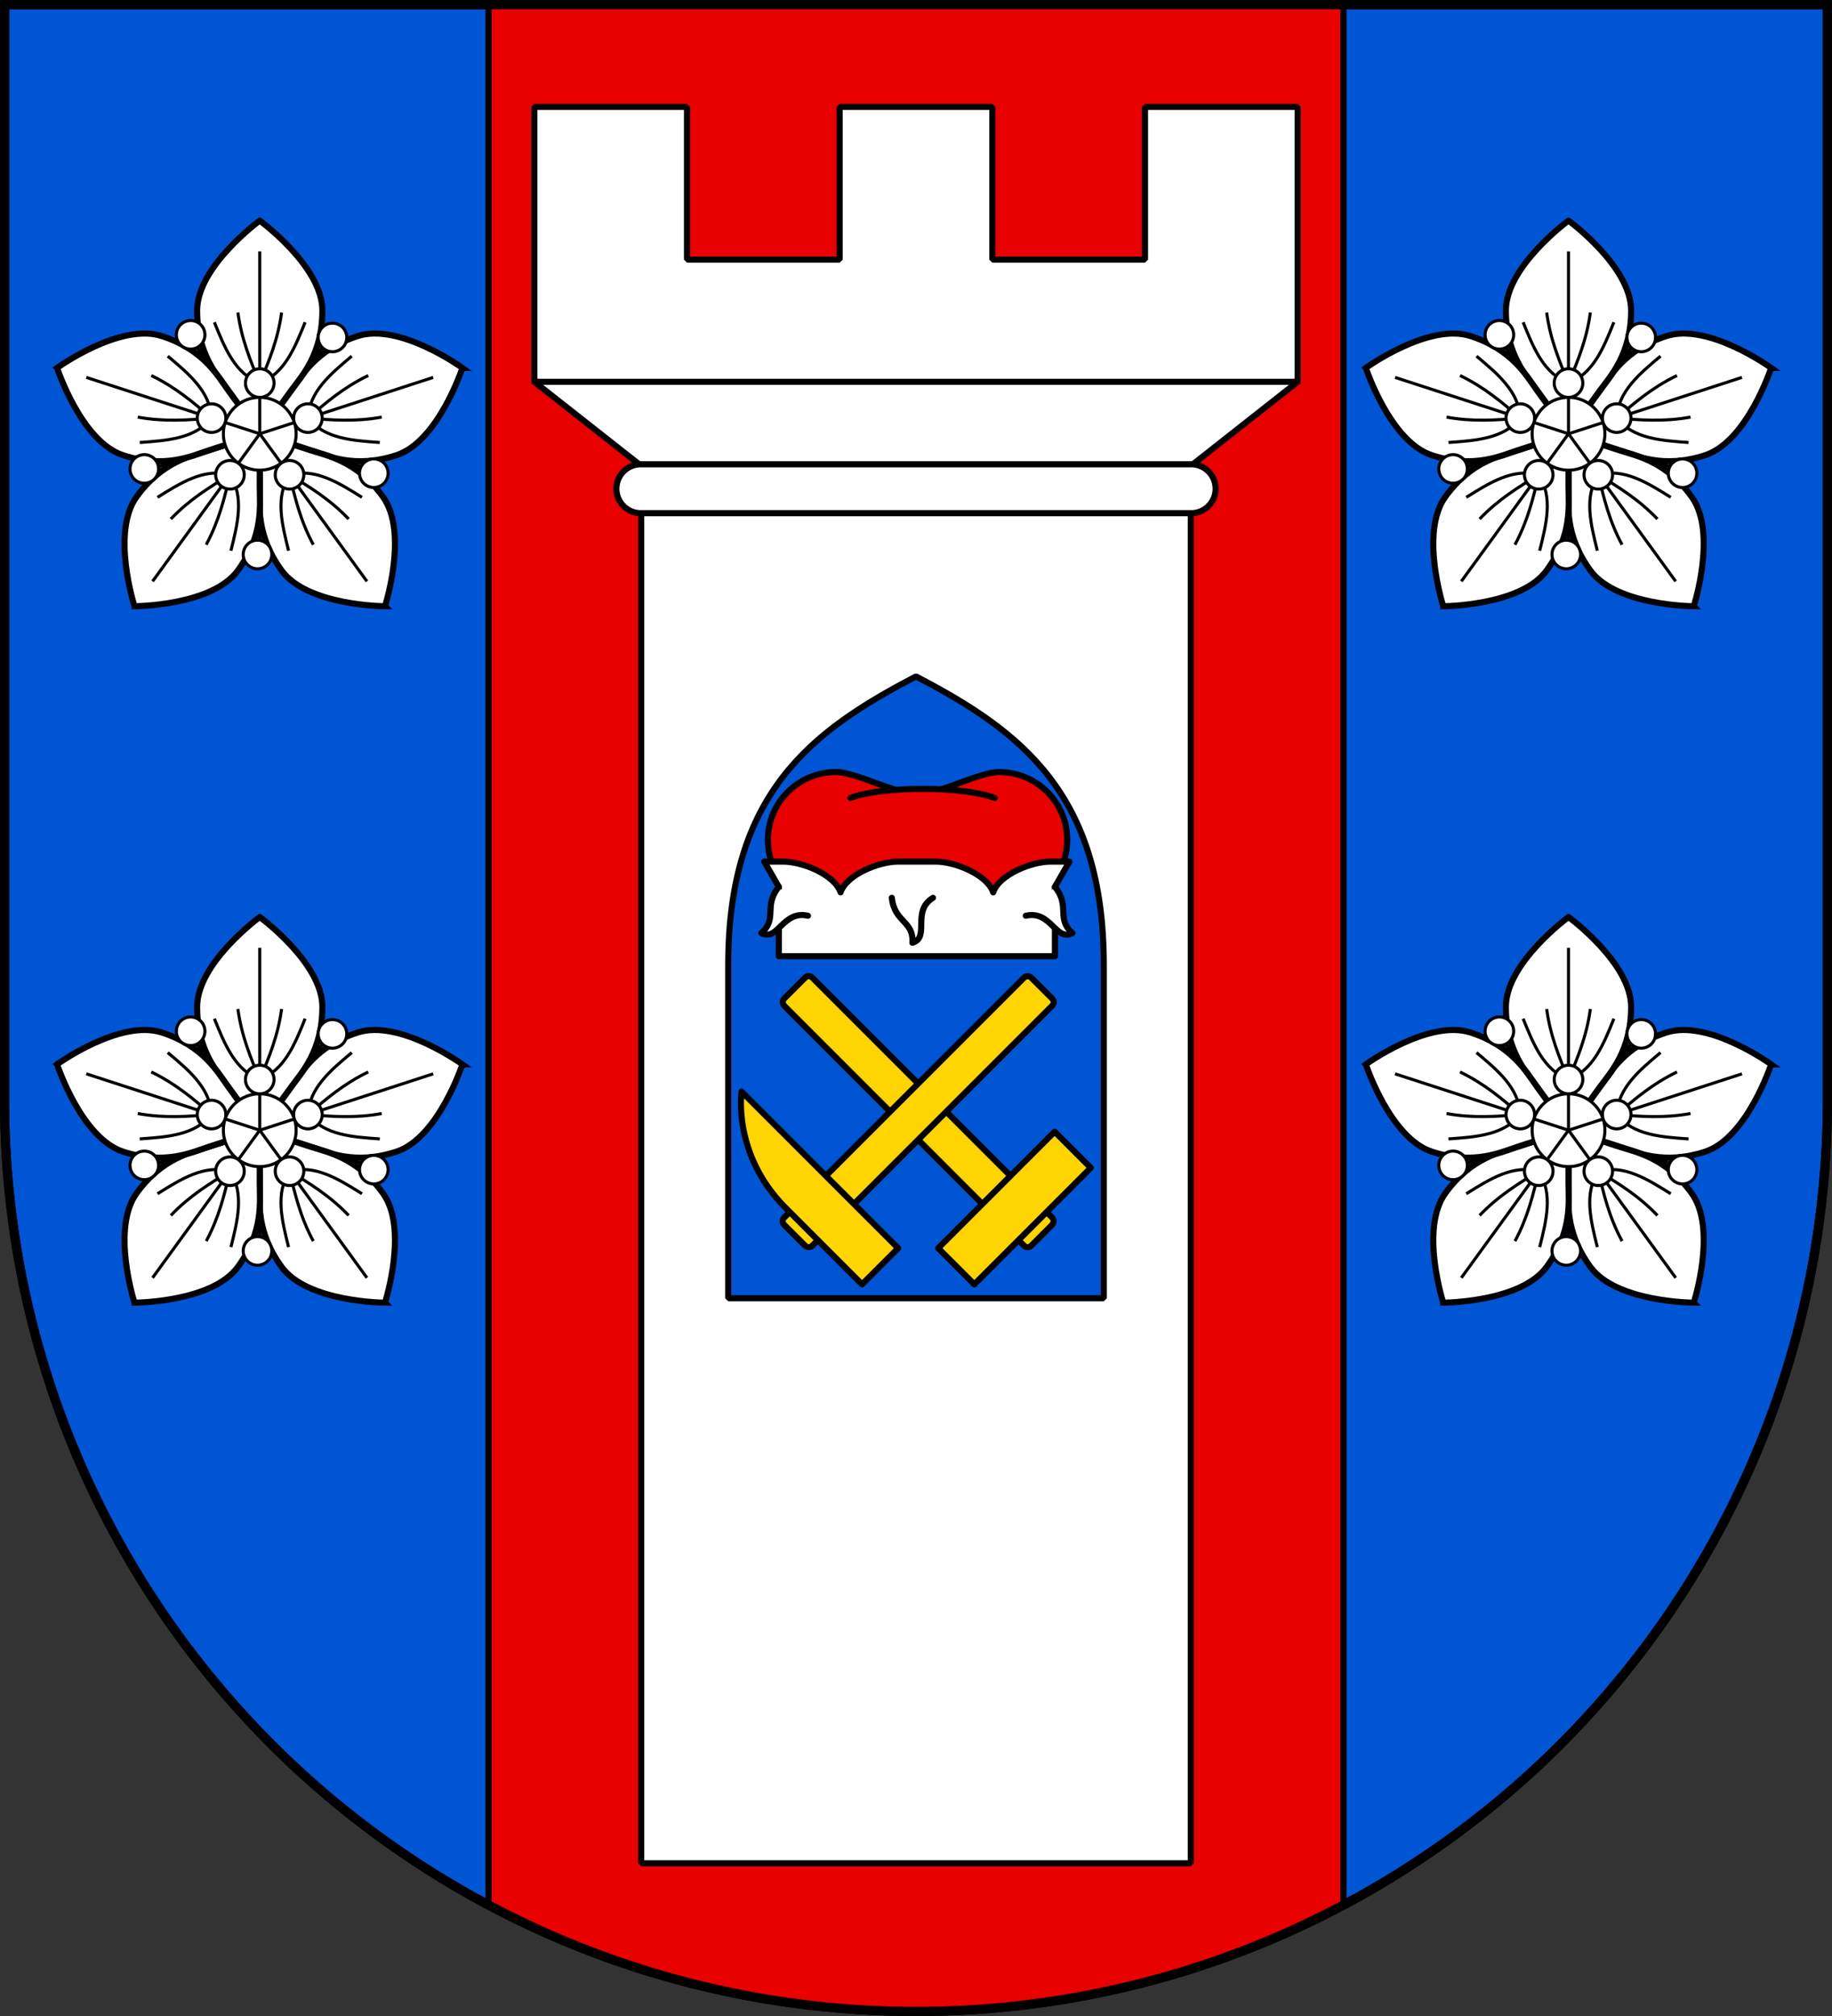
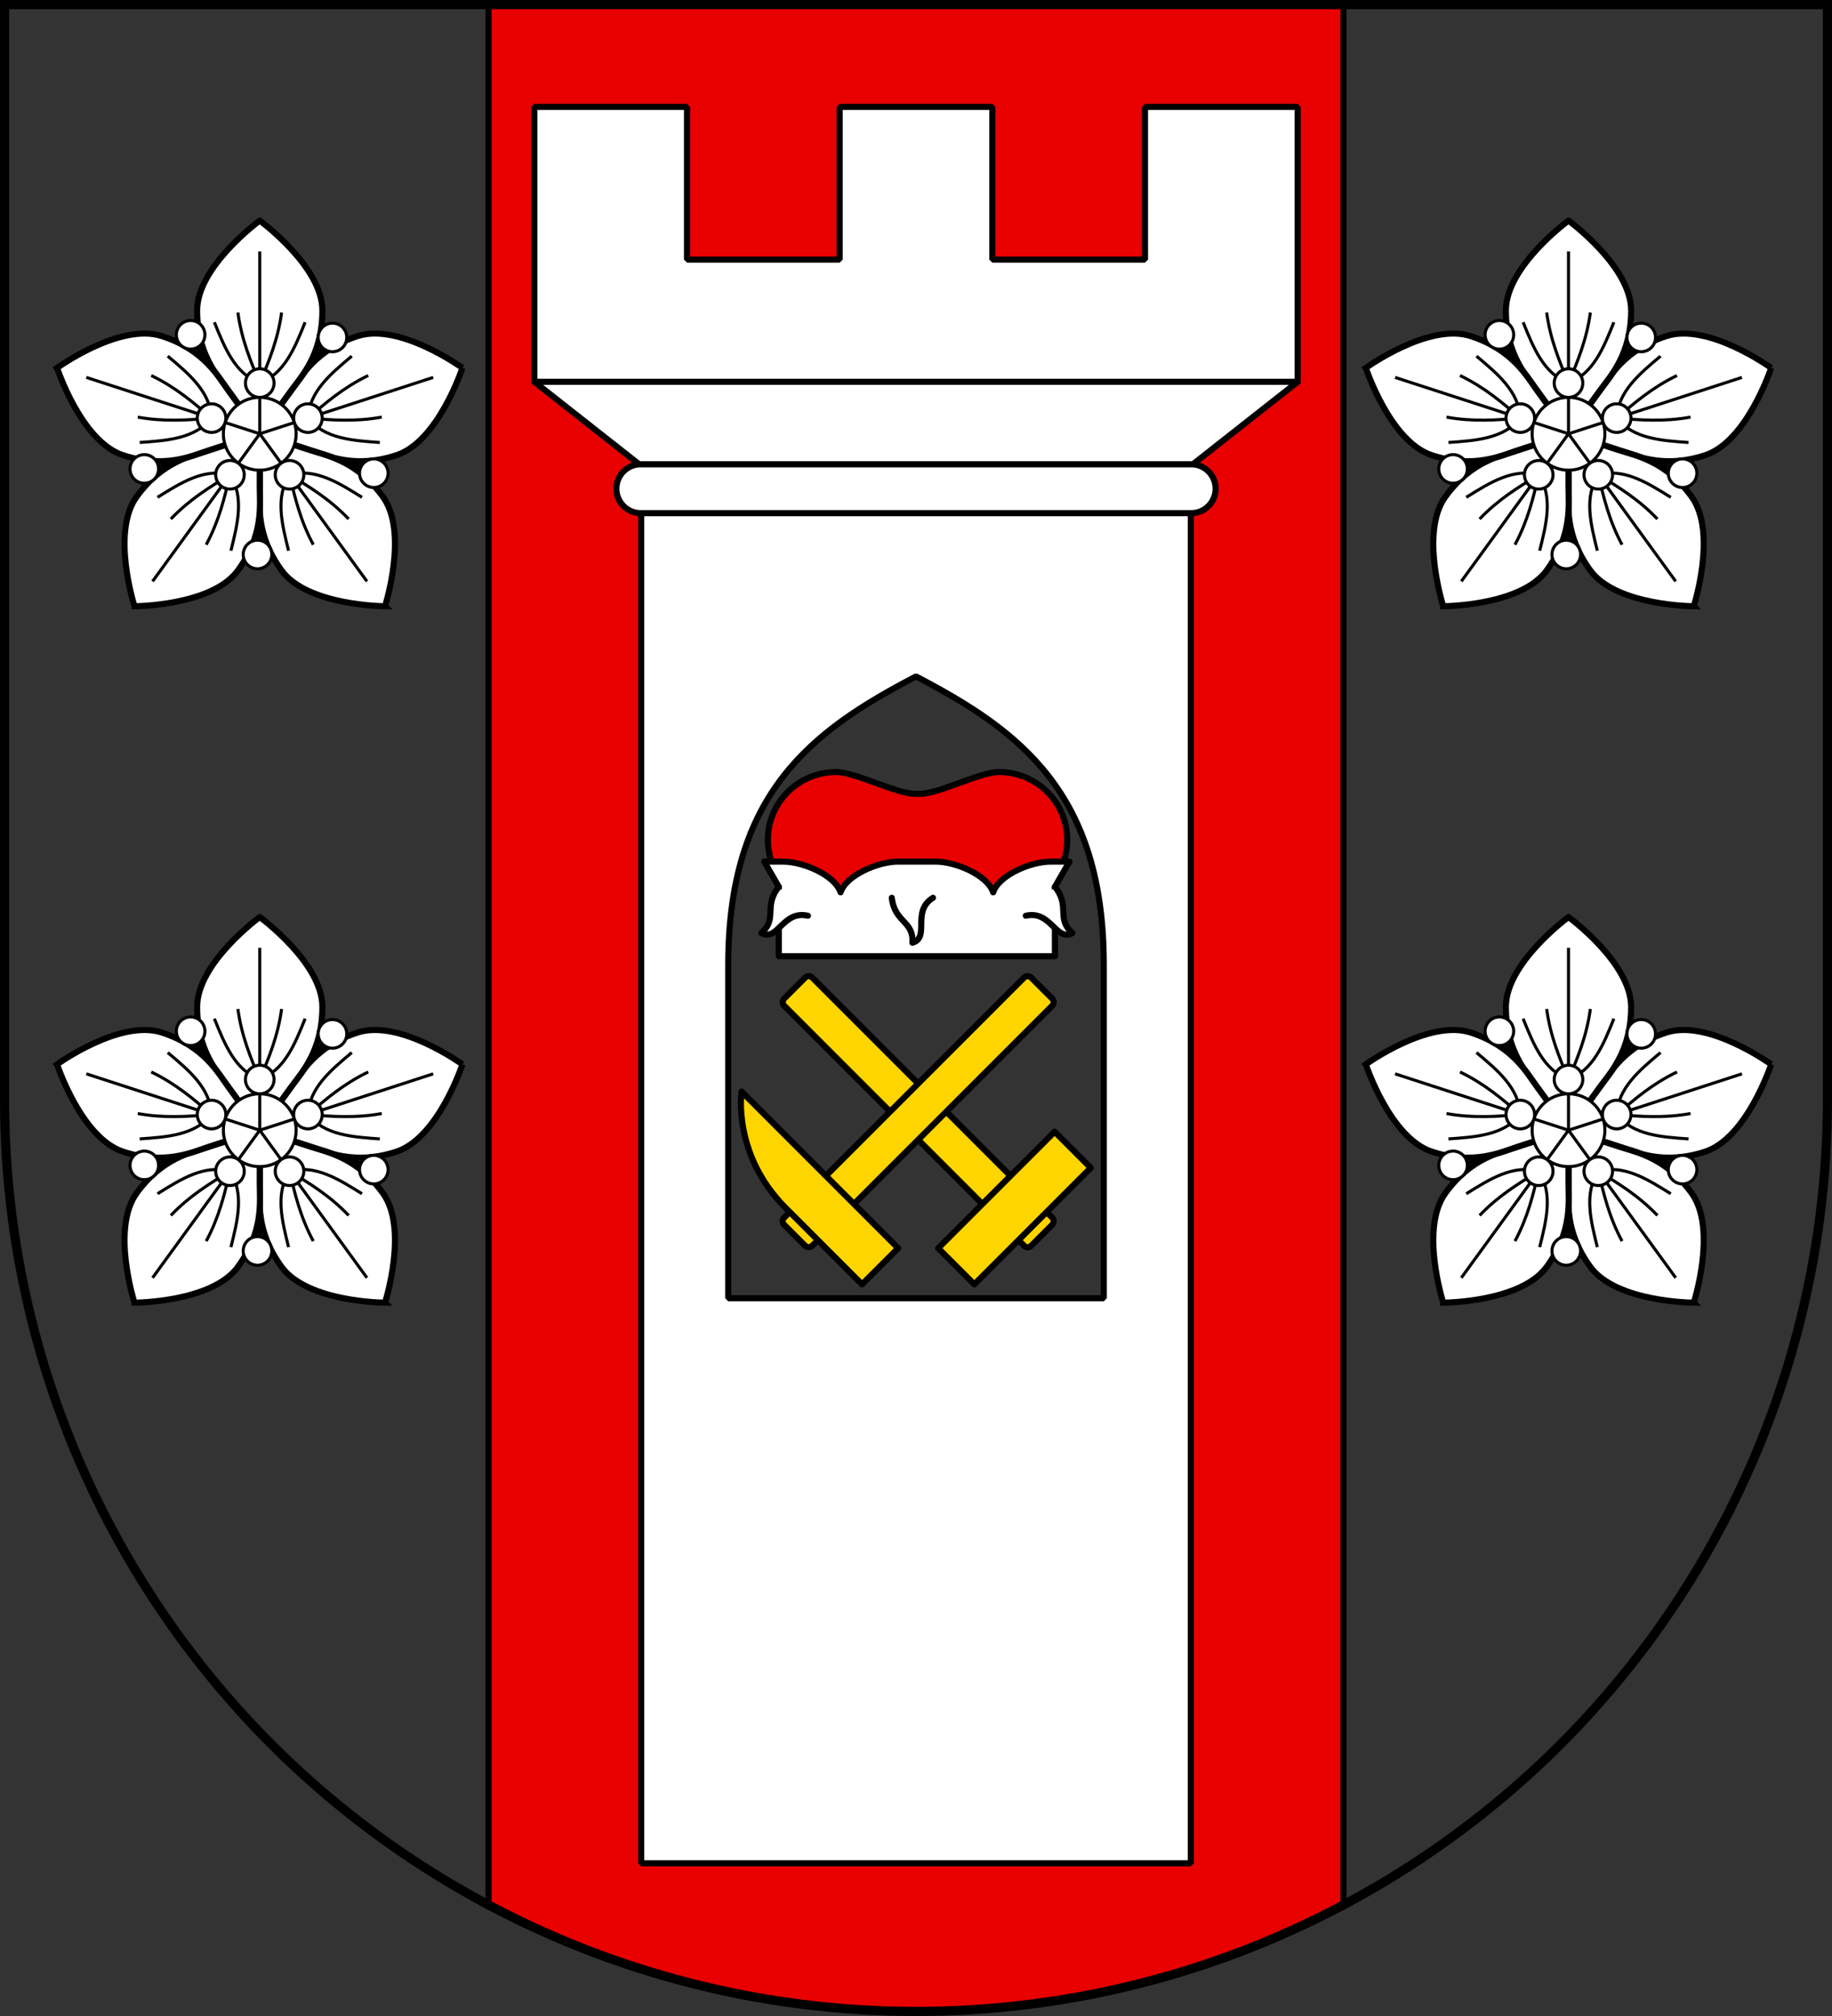
<svg xmlns="http://www.w3.org/2000/svg" xmlns:xlink="http://www.w3.org/1999/xlink" width="600" height="660" id="svg2" version="1.1">
  <rect width="100%" height="100%" fill="#333333" stroke="none" />
  <defs id="defs4809">
    <clipPath clipPathUnits="userSpaceOnUse" id="clipPath967">
      <path style="opacity:1;fill:#666666;fill-opacity:1;stroke:none;stroke-width:3;stroke-miterlimit:4;stroke-dasharray:none" d="m 475.618,-652.559 v 360 a 300,300 0 0 0 300,300 300,300 0 0 0 300,-300 v -360 z" id="path969" />
    </clipPath>
  </defs>
-   <path style="opacity:1;fill:#0055d4;fill-opacity:1;stroke:#000000;stroke-width:3;stroke-miterlimit:4;stroke-dasharray:none" d="M 1.5 1.5 L 1.5 360 C 1.5 524.875 135.125 658.5 300 658.5 C 464.875 658.5 598.5 524.875 598.5 360 L 598.5 1.5 L 1.5 1.5 z " id="path822" />
  <path style="opacity:1;fill:#e90000;fill-opacity:1;stroke:#000000;stroke-width:2;stroke-linecap:round;stroke-linejoin:bevel;stroke-miterlimit:4;stroke-dasharray:none" d="M 160 1.5 L 160 623.686 C 201.754 645.898 249.4 658.5 300 658.5 C 350.6 658.5 398.246 645.898 440 623.686 L 440 1.5 L 160 1.5 z M 226.852 190 L 373.148 190 L 373.148 470 L 226.852 470 L 226.852 190 z " id="rect844" />
  <g id="g2104">
    <path id="rect870" d="M 210 160 L 210 610 L 390 610 L 390 160 L 210 160 z M 300 221.457 C 334.177 239.252 361.5 259.733 361.5 315.873 L 361.5 425.014 L 300 425.014 L 238.5 425.014 L 238.5 315.873 C 238.5 259.733 265.823 239.252 300 221.457 z " style="opacity:1;fill:#ffffff;fill-opacity:1;stroke:#000000;stroke-width:2;stroke-linecap:round;stroke-linejoin:bevel;stroke-miterlimit:4;stroke-dasharray:none" />
    <path id="path895" d="m 210,160 2.5,-5.5 L 175,125 v -14 h 250 v 14 l -37.5,29.5 2.5,5.5 z" style="fill:#ffffff;stroke:#000000;stroke-width:2;stroke-linecap:butt;stroke-linejoin:miter;stroke-opacity:1;opacity:1;stroke-miterlimit:4;stroke-dasharray:none" />
    <path id="rect873" d="M 175 35 L 175 85 L 175 125 L 425 125 L 425 85 L 425 35 L 375 35 L 375 85 L 325 85 L 325 35 L 275 35 L 275 85 L 225 85 L 225 35 L 175 35 z " style="opacity:1;fill:#ffffff;fill-opacity:1;stroke:#000000;stroke-width:2;stroke-linecap:round;stroke-linejoin:bevel;stroke-miterlimit:4;stroke-dasharray:none" />
    <path id="path897" d="m 210,152 a 8.001,8.001 0 1 0 0,16 h 180 a 8.001,8.001 0 1 0 0,-16 z" style="color:#000000;font-style:normal;font-variant:normal;font-weight:normal;font-stretch:normal;font-size:medium;line-height:normal;font-family:sans-serif;font-variant-ligatures:normal;font-variant-position:normal;font-variant-caps:normal;font-variant-numeric:normal;font-variant-alternates:normal;font-feature-settings:normal;text-indent:0;text-align:start;text-decoration:none;text-decoration-line:none;text-decoration-style:solid;text-decoration-color:#000000;letter-spacing:normal;word-spacing:normal;text-transform:none;writing-mode:lr-tb;direction:ltr;text-orientation:mixed;dominant-baseline:auto;baseline-shift:baseline;text-anchor:start;white-space:normal;shape-padding:0;clip-rule:nonzero;display:inline;overflow:visible;visibility:visible;opacity:1;isolation:auto;mix-blend-mode:normal;color-interpolation:sRGB;color-interpolation-filters:linearRGB;solid-color:#000000;solid-opacity:1;vector-effect:none;fill:#ffffff;fill-opacity:1;fill-rule:nonzero;stroke:#000000;stroke-width:2;stroke-linecap:round;stroke-linejoin:miter;stroke-miterlimit:4;stroke-dasharray:none;stroke-dashoffset:0;stroke-opacity:1;color-rendering:auto;image-rendering:auto;shape-rendering:auto;text-rendering:auto;enable-background:accumulate" />
    <g transform="matrix(0.238,0,0,0.236,500.268,184.611)" style="stroke:#000000;stroke-width:8.434;stroke-linecap:round;stroke-linejoin:round;stroke-miterlimit:4;stroke-dasharray:none" id="g985">
      <path style="opacity:1;fill:#e90000;fill-opacity:1;stroke:#000000;stroke-width:8.434;stroke-linecap:round;stroke-linejoin:round;stroke-miterlimit:4;stroke-dasharray:none" d="m -951.326,288.707 c -51.891,-7e-4 -93.957,42.065 -93.957,93.955 4e-4,51.891 42.066,93.956 93.957,93.955 h 224 c 51.89,-3.7e-4 93.955,-42.065 93.955,-93.955 -3.7e-4,-51.89 -42.065,-93.955 -93.955,-93.955 -26.202,0.044 -82.745,30.299 -108.947,30.299 h -6.07 c -26.214,0 -82.768,-30.265 -108.982,-30.299 z" id="path937" />
      <path style="opacity:1;fill:#ffffff;fill-opacity:1;stroke:#000000;stroke-width:8.434;stroke-linecap:round;stroke-linejoin:round;stroke-miterlimit:4;stroke-dasharray:none" d="m -1050.273,412.961 20,35.016 v 96.199 h 380 v -96.199 l 20,-35.016 h -25.758 c -27.024,0 -71.23,18.352 -79.242,42.664 -8.012,-24.312 -52.218,-42.664 -79.242,-42.664 h -51.516 c -27.024,0 -71.23,18.352 -79.242,42.664 -8.012,-24.312 -52.218,-42.664 -79.242,-42.664 z" id="rect912" />
      <path style="fill:none;stroke:#000000;stroke-width:8.434;stroke-linecap:round;stroke-linejoin:round;stroke-miterlimit:4;stroke-dasharray:none;stroke-opacity:1" d="m -874.76,463.19 c 3.775,34.526 30.352,31.716 28.349,62.381 24.981,-7.503 -1.955,-43.492 28.349,-62.381" id="path935" />
      <path style="fill:#ffffff;stroke:#000000;stroke-width:8.434;stroke-linecap:round;stroke-linejoin:round;stroke-miterlimit:4;stroke-dasharray:none;stroke-opacity:1" d="m -1030.273,447.977 c -21.744,27.083 -0.965,43.889 -24.065,64.156 22.97,12.359 29.371,-32.136 64.156,-24.065" id="path935-8" />
      <path style="fill:#ffffff;stroke:#000000;stroke-width:8.434;stroke-linecap:round;stroke-linejoin:round;stroke-miterlimit:4;stroke-dasharray:none;stroke-opacity:1" d="m -650.273,447.977 c 21.744,27.083 0.965,43.889 24.065,64.156 -22.97,12.359 -29.371,-32.136 -64.156,-24.065" id="path935-8-0" />
-       <path style="opacity:1;fill:#e90000;fill-opacity:1;stroke:#000000;stroke-width:8.434;stroke-linecap:round;stroke-linejoin:round;stroke-miterlimit:4;stroke-dasharray:none" d="m -733.072,324.732 c -19.566,-7.796 -57.745,-12.668 -99.322,-12.676 -41.592,0.004 -79.79,4.877 -99.363,12.676" id="path974" />
    </g>
    <g style="stroke-width:1.075" transform="matrix(0.93,0,0,0.93,28.265,13.372)" id="g1648">
      <rect style="opacity:1;fill:#ffd500;fill-opacity:1;stroke:#000000;stroke-width:2.15;stroke-linecap:round;stroke-linejoin:round;stroke-miterlimit:4;stroke-dasharray:none" id="rect987" width="123.038" height="14" x="412.178" y="52.398" ry="1.75" transform="rotate(45)" />
      <rect style="opacity:1;fill:#ffd500;fill-opacity:1;stroke:#000000;stroke-width:2.15;stroke-linecap:round;stroke-linejoin:round;stroke-miterlimit:4;stroke-dasharray:none" id="rect989" width="18" height="58" x="512.662" y="30.398" transform="rotate(45)" />
      <rect ry="1.75" y="-480.697" x="-2.121" height="14" width="123.038" id="rect1006" style="opacity:1;fill:#ffd500;fill-opacity:1;stroke:#000000;stroke-width:2.15;stroke-linecap:round;stroke-linejoin:round;stroke-miterlimit:4;stroke-dasharray:none" transform="rotate(135)" />
      <path style="opacity:1;fill:#ffd500;fill-opacity:1;stroke:#000000;stroke-width:2.15;stroke-linecap:round;stroke-linejoin:round;stroke-miterlimit:4;stroke-dasharray:none" d="m 285.908,425.014 -12.728,12.728 -26.87,-26.87 c -18.903,-18.903 -15.556,-41.012 -15.556,-41.012 z" id="rect1008" />
    </g>
  </g>
  <g id="g2067">
    <g style="stroke:#000000;stroke-width:6.744;stroke-miterlimit:4;stroke-dasharray:none" transform="matrix(0.148,0,0,0.148,222.882,-83.879)" id="g1912">
-       <path id="path1702-6" d="m 2413.466,1380.571 c 0,0 -139.064,-100.529 -231.891,-70.368 -92.827,30.161 -124.179,88.92 -147.276,120.71 -23.097,31.79 -69.291,95.371 -69.291,95.371 0,0 74.744,24.286 112.115,36.428 37.372,12.143 97.272,41.249 190.1,11.088 92.827,-30.161 146.244,-193.229 146.244,-193.229 z" style="fill:#ffffff;stroke:#000000;stroke-width:13.488;stroke-linecap:butt;stroke-linejoin:miter;stroke-miterlimit:4;stroke-dasharray:none;stroke-opacity:1" />
+       <path id="path1702-6" d="m 2413.466,1380.571 c 0,0 -139.064,-100.529 -231.891,-70.368 -92.827,30.161 -124.179,88.92 -147.276,120.71 -23.097,31.79 -69.291,95.371 -69.291,95.371 0,0 74.744,24.286 112.115,36.428 37.372,12.143 97.272,41.249 190.1,11.088 92.827,-30.161 146.244,-193.229 146.244,-193.229 " style="fill:#ffffff;stroke:#000000;stroke-width:13.488;stroke-linecap:butt;stroke-linejoin:miter;stroke-miterlimit:4;stroke-dasharray:none;stroke-opacity:1" />
      <path style="fill:#ffffff;stroke:#000000;stroke-width:13.488;stroke-linecap:butt;stroke-linejoin:miter;stroke-miterlimit:4;stroke-dasharray:none;stroke-opacity:1" d="m 2242.17,1907.766 c 0,0 52.636,-163.323 -4.735,-242.287 -57.37,-78.963 -122.941,-90.624 -160.312,-102.766 -37.372,-12.143 -112.115,-36.429 -112.115,-36.429 0,0 2e-4,78.59 2e-4,117.885 0,39.295 -9.171,105.258 48.199,184.222 57.37,78.963 228.964,79.375 228.964,79.375 z" id="path1716-4" />
      <path style="fill:#ffffff;stroke:#000000;stroke-width:13.488;stroke-linecap:butt;stroke-linejoin:miter;stroke-miterlimit:4;stroke-dasharray:none;stroke-opacity:1" d="m 1965.008,1054.747 c 0,0 -138.582,101.193 -138.582,198.797 0,97.604 46.194,145.579 69.291,177.369 23.097,31.79 69.291,95.371 69.291,95.371 0,0 46.194,-63.581 69.291,-95.371 23.097,-31.79 69.289,-79.765 69.289,-177.369 0,-97.604 -138.58,-198.797 -138.58,-198.797 z" id="path1669-7" />
      <path id="path1730-6" d="m 1687.844,1907.765 c 0,0 171.595,-0.41 228.965,-79.374 57.37,-78.963 48.197,-144.928 48.197,-184.223 0,-39.295 0,-117.885 0,-117.885 0,0 -74.744,24.286 -112.115,36.429 -37.372,12.143 -102.941,23.804 -160.311,102.767 -57.37,78.963 -4.736,242.285 -4.736,242.285 z" style="fill:#ffffff;stroke:#000000;stroke-width:13.488;stroke-linecap:butt;stroke-linejoin:miter;stroke-miterlimit:4;stroke-dasharray:none;stroke-opacity:1" />
      <path style="fill:#ffffff;stroke:#000000;stroke-width:13.488;stroke-linecap:butt;stroke-linejoin:miter;stroke-miterlimit:4;stroke-dasharray:none;stroke-opacity:1" d="m 1516.549,1380.57 c 0,0 53.416,163.07 146.243,193.231 92.827,30.161 152.729,1.053 190.1,-11.09 37.372,-12.143 112.115,-36.428 112.115,-36.428 0,0 -46.194,-63.581 -69.291,-95.371 -23.097,-31.79 -54.45,-90.546 -147.277,-120.708 -92.827,-30.161 -231.891,70.366 -231.891,70.366 z" id="path1744-9" />
      <path id="path1665-3" d="m 1965.007,1526.284 138.581,-190.741" style="fill:none;stroke:#000000;stroke-width:6.744;stroke-linecap:butt;stroke-linejoin:miter;stroke-miterlimit:4;stroke-dasharray:none;stroke-opacity:1" />
      <path id="path1683-6" d="m 1916.653,1258.12 c 8.121,60.007 28.287,107.969 48.354,156.03 -54.777,-20.895 -77.497,-77.854 -100.412,-134.595" style="fill:none;stroke:#000000;stroke-width:6.744;stroke-linecap:butt;stroke-linejoin:miter;stroke-miterlimit:4;stroke-dasharray:none;stroke-opacity:1" />
      <path style="fill:none;stroke:#000000;stroke-width:6.744;stroke-linecap:butt;stroke-linejoin:miter;stroke-miterlimit:4;stroke-dasharray:none;stroke-opacity:1" d="m 2013.361,1258.12 c -8.121,60.007 -28.287,107.969 -48.354,156.03 54.777,-20.895 77.497,-77.854 100.412,-134.595" id="path1681-0" />
      <circle style="opacity:1;fill:#ffffff;fill-opacity:1;stroke:#000000;stroke-width:6.744;stroke-linecap:round;stroke-linejoin:round;stroke-miterlimit:4;stroke-dasharray:none" id="path1674-0-0" cx="2431.833" cy="-574.718" r="31.628" transform="rotate(45)" />
      <path style="fill:none;stroke:#000000;stroke-width:6.744;stroke-linecap:butt;stroke-linejoin:miter;stroke-miterlimit:4;stroke-dasharray:none;stroke-opacity:1" d="m 1965.007,1526.284 224.23,72.856" id="path1700-5" />
      <path id="path1742-5" d="m 1965.007,1526.284 -138.581,-190.741" style="fill:none;stroke:#000000;stroke-width:6.744;stroke-linecap:butt;stroke-linejoin:miter;stroke-miterlimit:4;stroke-dasharray:none;stroke-opacity:1" />
      <path style="fill:none;stroke:#000000;stroke-width:6.744;stroke-linecap:butt;stroke-linejoin:miter;stroke-miterlimit:4;stroke-dasharray:none;stroke-opacity:1" d="m 2205.104,1397.429 c -54.56,26.267 -93.943,60.267 -133.451,94.203 2.946,-58.553 50.096,-97.762 96.978,-137.089" id="path1706-1" />
      <path id="path1708-9" d="m 2234.989,1489.404 c -59.58,10.819 -111.426,6.462 -163.336,2.228 36.8,45.639 97.992,49.645 159.036,53.905" style="fill:none;stroke:#000000;stroke-width:6.744;stroke-linecap:butt;stroke-linejoin:miter;stroke-miterlimit:4;stroke-dasharray:none;stroke-opacity:1" />
      <circle transform="rotate(117)" r="31.628" cy="-2708.246" cx="430.952" id="circle1712-2" style="opacity:1;fill:#ffffff;fill-opacity:1;stroke:#000000;stroke-width:6.744;stroke-linecap:round;stroke-linejoin:round;stroke-miterlimit:4;stroke-dasharray:none" />
      <path id="path1714-8" d="m 1965.007,1526.284 v 235.769" style="fill:none;stroke:#000000;stroke-width:6.744;stroke-linecap:butt;stroke-linejoin:miter;stroke-miterlimit:4;stroke-dasharray:none;stroke-opacity:1" />
      <path id="path1720-2" d="m 2161.749,1714.811 c -41.841,-43.773 -86.347,-70.722 -130.831,-97.809 56.597,-15.293 108.458,17.434 160.347,49.869" style="fill:none;stroke:#000000;stroke-width:6.744;stroke-linecap:butt;stroke-linejoin:miter;stroke-miterlimit:4;stroke-dasharray:none;stroke-opacity:1" />
      <path style="fill:none;stroke:#000000;stroke-width:6.744;stroke-linecap:butt;stroke-linejoin:miter;stroke-miterlimit:4;stroke-dasharray:none;stroke-opacity:1" d="m 2083.511,1771.655 c -28.701,-53.32 -40.578,-103.975 -52.593,-154.653 -32.034,49.102 -16.935,108.537 -2.122,167.91" id="path1722-5" />
      <circle style="opacity:1;fill:#ffffff;fill-opacity:1;stroke:#000000;stroke-width:6.744;stroke-linecap:round;stroke-linejoin:round;stroke-miterlimit:4;stroke-dasharray:none" id="circle1726-5" cx="-2216.461" cy="-1464.592" r="31.628" transform="rotate(-171)" />
      <path style="fill:none;stroke:#000000;stroke-width:6.744;stroke-linecap:butt;stroke-linejoin:miter;stroke-miterlimit:4;stroke-dasharray:none;stroke-opacity:1" d="m 1965.007,1526.284 -224.23,72.857" id="path1728-3" />
      <path style="fill:none;stroke:#000000;stroke-width:6.744;stroke-linecap:butt;stroke-linejoin:miter;stroke-miterlimit:4;stroke-dasharray:none;stroke-opacity:1" d="m 1846.504,1771.655 c 28.701,-53.32 40.578,-103.975 52.593,-154.653 32.034,49.102 16.934,108.537 2.122,167.91" id="path1734-5" />
      <path id="path1736-0" d="m 1768.265,1714.811 c 41.841,-43.773 86.347,-70.722 130.831,-97.809 -56.597,-15.293 -108.458,17.434 -160.347,49.869" style="fill:none;stroke:#000000;stroke-width:6.744;stroke-linecap:butt;stroke-linejoin:miter;stroke-miterlimit:4;stroke-dasharray:none;stroke-opacity:1" />
      <circle transform="rotate(-99)" r="31.628" cy="1437.558" cx="-1851.77" id="circle1740-3" style="opacity:1;fill:#ffffff;fill-opacity:1;stroke:#000000;stroke-width:6.744;stroke-linecap:round;stroke-linejoin:round;stroke-miterlimit:4;stroke-dasharray:none" />
      <path id="path1748-1" d="m 1695.026,1489.404 c 59.579,10.819 111.426,6.462 163.336,2.228 -36.8,45.639 -97.992,49.645 -159.036,53.905" style="fill:none;stroke:#000000;stroke-width:6.744;stroke-linecap:butt;stroke-linejoin:miter;stroke-miterlimit:4;stroke-dasharray:none;stroke-opacity:1" />
      <path style="fill:none;stroke:#000000;stroke-width:6.744;stroke-linecap:butt;stroke-linejoin:miter;stroke-miterlimit:4;stroke-dasharray:none;stroke-opacity:1" d="m 1724.91,1397.429 c 54.56,26.267 93.943,60.267 133.451,94.203 -2.946,-58.553 -50.096,-97.762 -96.978,-137.089" id="path1750-9" />
      <circle style="opacity:1;fill:#ffffff;fill-opacity:1;stroke:#000000;stroke-width:6.744;stroke-linecap:round;stroke-linejoin:round;stroke-miterlimit:4;stroke-dasharray:none" id="circle1754-2" cx="1021.034" cy="1987.53" r="31.628" transform="rotate(-27)" />
      <path style="opacity:1;fill:#ffffff;fill-opacity:1;stroke:#000000;stroke-width:6.744;stroke-linecap:round;stroke-linejoin:round;stroke-miterlimit:4;stroke-dasharray:none" d="m 2045.514,1526.284 a 80.506,80.506 0 0 1 -80.506,80.506 80.506,80.506 0 0 1 -80.507,-80.506 80.506,80.506 0 0 1 80.507,-80.506 80.506,80.506 0 0 1 80.506,80.506 z" id="path1671-8" />
      <path style="fill:none;stroke:#000000;stroke-width:6.744;stroke-linecap:butt;stroke-linejoin:miter;stroke-miterlimit:4;stroke-dasharray:none;stroke-opacity:1" d="m 1965.007,1526.284 v -80.506 -31.628 -31.628 -259.776" id="path1661-7" />
      <path id="path1704-8" d="m 1965.007,1526.284 76.566,-24.878 30.08,-9.774 30.08,-9.773 247.062,-80.275" style="fill:none;stroke:#000000;stroke-width:6.744;stroke-linecap:butt;stroke-linejoin:miter;stroke-miterlimit:4;stroke-dasharray:none;stroke-opacity:1" />
      <path style="fill:none;stroke:#000000;stroke-width:6.744;stroke-linecap:butt;stroke-linejoin:miter;stroke-miterlimit:4;stroke-dasharray:none;stroke-opacity:1" d="m 1965.007,1526.284 47.321,65.131 18.59,25.587 18.59,25.587 152.693,210.163" id="path1718-1" />
      <path id="path1732-9" d="m 1965.007,1526.284 -47.32,65.131 -18.59,25.587 -18.59,25.587 -152.693,210.163" style="fill:none;stroke:#000000;stroke-width:6.744;stroke-linecap:butt;stroke-linejoin:miter;stroke-miterlimit:4;stroke-dasharray:none;stroke-opacity:1" />
      <path style="fill:none;stroke:#000000;stroke-width:6.744;stroke-linecap:butt;stroke-linejoin:miter;stroke-miterlimit:4;stroke-dasharray:none;stroke-opacity:1" d="m 1965.007,1526.284 -76.566,-24.878 -30.08,-9.774 -30.08,-9.773 -247.062,-80.275" id="path1746-5" />
      <circle style="opacity:1;fill:#ffffff;fill-opacity:1;stroke:#000000;stroke-width:6.744;stroke-linecap:round;stroke-linejoin:round;stroke-miterlimit:4;stroke-dasharray:none" id="path1674-1" cx="1965.007" cy="1414.15" r="31.628" />
      <circle r="31.628" cy="-1509.319" cx="2058.803" id="circle1710-0" style="opacity:1;fill:#ffffff;fill-opacity:1;stroke:#000000;stroke-width:6.744;stroke-linecap:round;stroke-linejoin:round;stroke-miterlimit:4;stroke-dasharray:none" transform="rotate(72)" />
      <circle transform="rotate(144)" style="opacity:1;fill:#ffffff;fill-opacity:1;stroke:#000000;stroke-width:6.744;stroke-linecap:round;stroke-linejoin:round;stroke-miterlimit:4;stroke-dasharray:none" id="circle1724-1" cx="-692.597" cy="-2501.926" r="31.628" />
      <circle r="31.628" cy="-191.921" cx="-2486.852" id="circle1738-3" style="opacity:1;fill:#ffffff;fill-opacity:1;stroke:#000000;stroke-width:6.744;stroke-linecap:round;stroke-linejoin:round;stroke-miterlimit:4;stroke-dasharray:none" transform="rotate(-144)" />
      <circle transform="rotate(-72)" style="opacity:1;fill:#ffffff;fill-opacity:1;stroke:#000000;stroke-width:6.744;stroke-linecap:round;stroke-linejoin:round;stroke-miterlimit:4;stroke-dasharray:none" id="circle1752-0" cx="-844.362" cy="2228.347" r="31.628" />
    </g>
    <use height="100%" width="100%" transform="translate(0,228)" id="use1988" xlink:href="#g1912" y="0" x="0" />
  </g>
  <use x="0" y="0" xlink:href="#g2067" id="use2086" transform="translate(-428.632)" width="100%" height="100%" />
  <path id="path963" d="m 475.618,-652.559 v 360 a 300,300 0 0 0 300,300 300,300 0 0 0 300,-300 v -360 z" style="opacity:1;fill:none;fill-opacity:1;stroke:#000000;stroke-width:6;stroke-miterlimit:4;stroke-dasharray:none" clip-path="url(#clipPath967)" transform="translate(-475.618,652.559)" />
</svg>